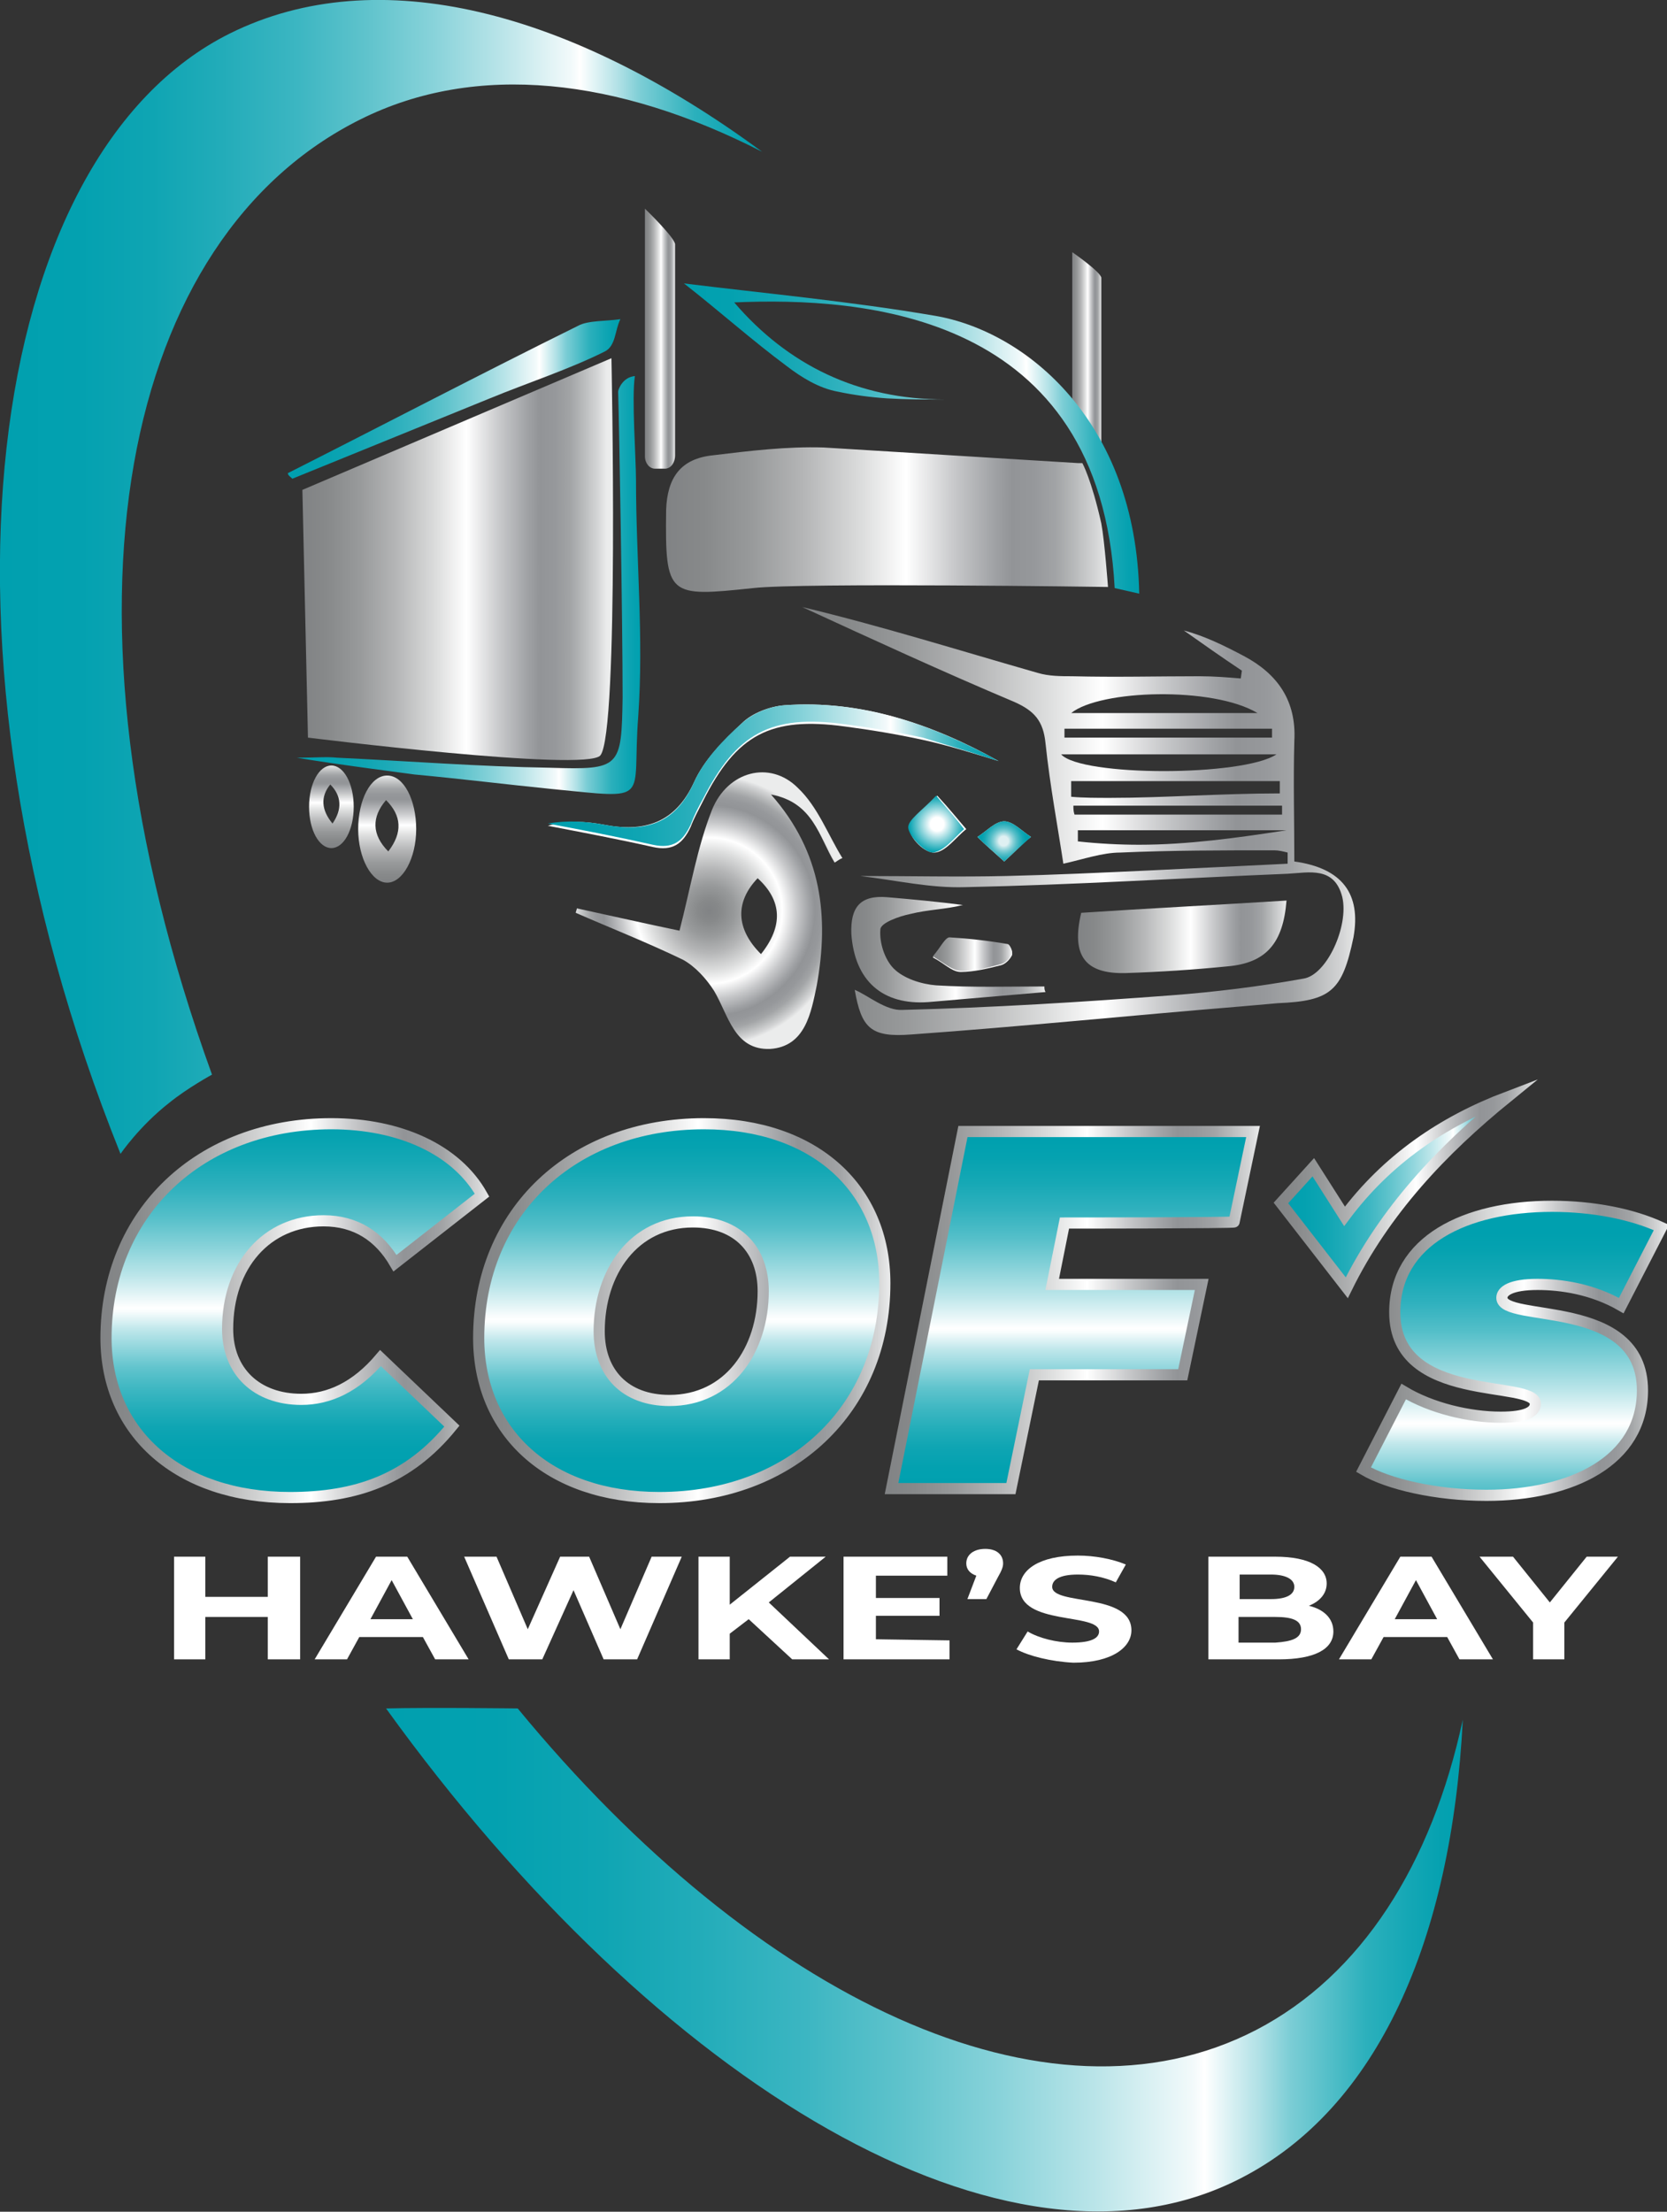
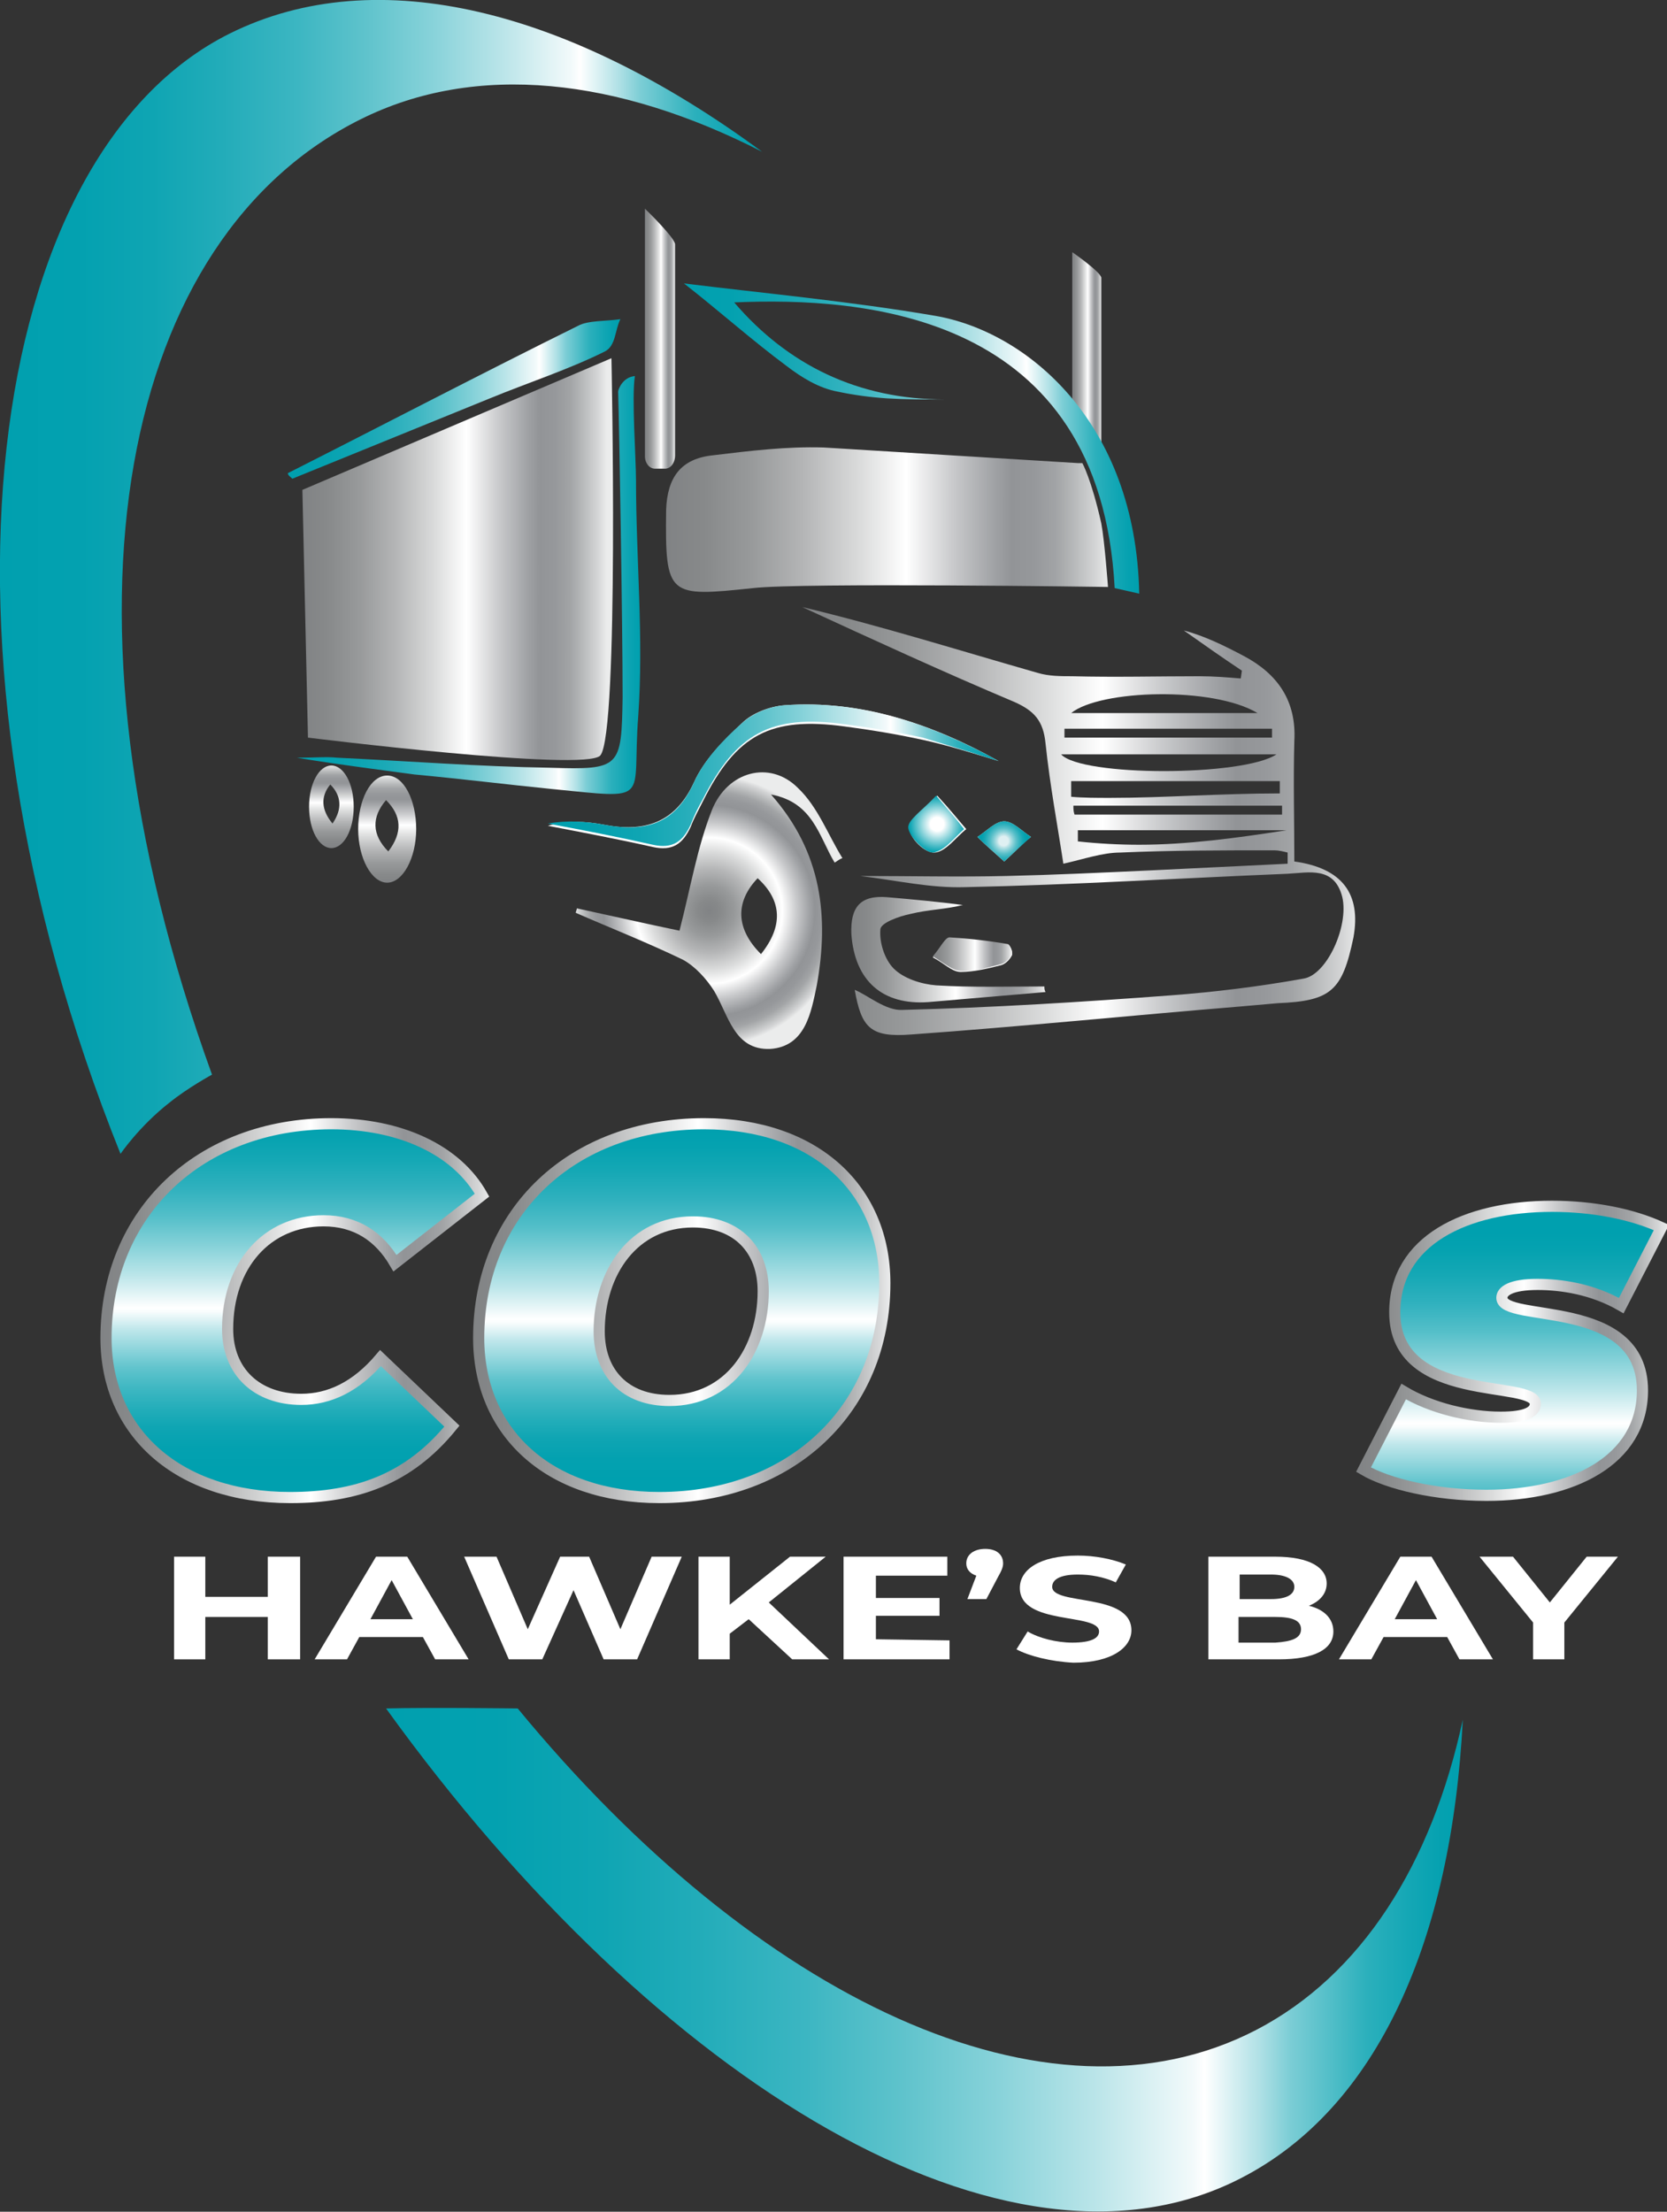
<svg xmlns="http://www.w3.org/2000/svg" id="a" x="0px" y="0px" viewBox="0 0 149.4 198.2" style="enable-background:new 0 0 149.4 198.2;" xml:space="preserve">
  <rect x="0" y="0" width="149.4" height="198.2" fill="#333333" stroke="none" />
  <style type="text/css">	.st0{fill:url(#SVGID_1_);}	.st1{fill:#FFFFFF;}	.st2{fill:url(#SVGID_00000116932037674916084150000013558447815095964082_);}	.st3{fill:url(#SVGID_00000032631437060043900350000016905650716966176931_);}	.st4{fill:url(#SVGID_00000160166673343104062750000015257024372428904383_);}	.st5{fill:url(#SVGID_00000096746017988722813740000006344939981224861839_);}	.st6{fill:url(#SVGID_00000011730368202668085800000007093401836469907098_);}	.st7{fill:url(#SVGID_00000141450551768872935230000010131394583114599556_);}	.st8{fill:url(#SVGID_00000009582593795368571110000005386961610410783378_);}	.st9{fill:none;}	.st10{fill:url(#SVGID_00000096028293744816761270000017007912392372123045_);}	.st11{fill:url(#SVGID_00000072990229821578241300000015526416038085571987_);}	.st12{fill:url(#SVGID_00000134938101323936999290000013900093909166675595_);}	.st13{fill:url(#SVGID_00000015330800922605813630000017558262166197598378_);}	.st14{fill:url(#SVGID_00000137107496349387476540000015444472825623332793_);}	.st15{fill:url(#SVGID_00000059989211977477712640000011384687667510130853_);}	.st16{fill:url(#SVGID_00000052799861459335670760000001685205340667219388_);}	.st17{fill:url(#SVGID_00000049205075557832561830000005857258871988175524_);}	.st18{fill:url(#SVGID_00000113318014665378578040000012038174234139415185_);}			.st19{fill:url(#SVGID_00000054961872191992181700000007510789761316368267_);stroke:url(#SVGID_00000147200454363242582510000008222303021701682878_);stroke-miterlimit:10;}			.st20{fill:url(#SVGID_00000111882716359286614780000000135411680444208308_);stroke:url(#SVGID_00000071560461334754234200000017995097490216915371_);stroke-miterlimit:10;}			.st21{fill:url(#SVGID_00000048488599788776386730000010379765696832780709_);stroke:url(#SVGID_00000114052482613783718740000000212063439851821457_);stroke-miterlimit:10;}			.st22{fill:url(#SVGID_00000101082582575896099740000015335418698360126595_);stroke:url(#SVGID_00000172399545918365649510000003257133136643559832_);stroke-miterlimit:10;}			.st23{fill:url(#SVGID_00000059308788958588676010000000529310401410708641_);stroke:url(#SVGID_00000125594567014174488760000012968518730906856862_);stroke-miterlimit:10;}	.st24{fill:url(#SVGID_00000003067371510598942270000010392018267542618043_);}	.st25{fill:url(#SVGID_00000069366951262017276290000007379388626273994374_);}</style>
  <linearGradient id="SVGID_1_" gradientUnits="userSpaceOnUse" x1="96.06" y1="168.565" x2="98.7" y2="168.565" gradientTransform="matrix(1 0 0 -1 0 200)">
    <stop offset="0" style="stop-color:#818385" />
    <stop offset="8.000000e-02" style="stop-color:#87898A" />
    <stop offset="0.19" style="stop-color:#989A9B" />
    <stop offset="0.31" style="stop-color:#B5B6B7" />
    <stop offset="0.44" style="stop-color:#DCDDDD" />
    <stop offset="0.54" style="stop-color:#FFFFFF" />
    <stop offset="0.65" style="stop-color:#C7C8CA" />
    <stop offset="0.74" style="stop-color:#A0A2A5" />
    <stop offset="0.78" style="stop-color:#929497" />
    <stop offset="0.83" style="stop-color:#96989B" />
    <stop offset="0.88" style="stop-color:#A2A4A6" />
    <stop offset="0.92" style="stop-color:#B7B9BA" />
    <stop offset="0.97" style="stop-color:#D4D5D6" />
    <stop offset="1" style="stop-color:#EBECEC" />
  </linearGradient>
  <path class="st0" d="M96.1,38.6l2.6,1.7c0,0,0-12,0-15.4c0-0.5-2.6-2.3-2.6-2.3L96.1,38.6" />
  <path class="st1" d="M90,77.2c-1-0.9-1.7-1.5-2.4-2.2c0.8-0.5,1.6-1.4,2.4-1.4c0.8,0,1.6,0.9,2.4,1.4C91.6,75.6,91,76.3,90,77.2" />
  <path class="st1" d="M81.5,74.2c-0.1-0.7,1.3-1.6,2.5-2.9c1.2,1.3,1.9,2.2,2.6,3c-0.9,0.7-1.8,2-2.8,2.1 C82.9,76.5,81.5,75.1,81.5,74.2" />
  <path class="st1" d="M54.1,73.9c3.6,0.7,6.4-0.1,8.1-3.8c0.9-2,2.6-3.7,4.3-5.3c0.9-0.9,2.5-1.5,3.8-1.6c6.9-0.5,13.3,1.7,19.2,5 c-2.3-0.7-4.5-1.4-6.8-1.9c-2.3-0.5-4.7-0.9-7-1.2c-6.6-0.9-9.7,0.7-12.7,6.7c-0.4,0.8-0.8,1.5-1.1,2.3c-0.7,1.5-1.6,2.2-3.4,1.8 c-3.1-0.7-6.3-1.3-9.4-1.9C50.8,73.5,52.5,73.6,54.1,73.9" />
  <path class="st1" d="M90.7,85.6c-0.2,0.4-0.6,0.8-1,0.9c-1.2,0.3-2.4,0.6-3.6,0.6c-0.8,0-1.5-0.8-2.5-1.3c0.7-0.8,1.1-1.7,1.5-1.7 c1.8,0.1,3.5,0.3,5.2,0.6C90.5,84.7,90.8,85.3,90.7,85.6" />
  <linearGradient id="SVGID_00000166642559529731554090000015715329457956161171_" gradientUnits="userSpaceOnUse" x1="76.277" y1="114.901" x2="93.64" y2="114.901" gradientTransform="matrix(1 0 0 -1 0 200)">
    <stop offset="0" style="stop-color:#818385" />
    <stop offset="8.000000e-02" style="stop-color:#87898A" />
    <stop offset="0.19" style="stop-color:#989A9B" />
    <stop offset="0.31" style="stop-color:#B5B6B7" />
    <stop offset="0.44" style="stop-color:#DCDDDD" />
    <stop offset="0.54" style="stop-color:#FFFFFF" />
    <stop offset="0.65" style="stop-color:#C7C8CA" />
    <stop offset="0.74" style="stop-color:#A0A2A5" />
    <stop offset="0.78" style="stop-color:#929497" />
    <stop offset="0.83" style="stop-color:#96989B" />
    <stop offset="0.88" style="stop-color:#A2A4A6" />
    <stop offset="0.92" style="stop-color:#B7B9BA" />
    <stop offset="0.97" style="stop-color:#D4D5D6" />
    <stop offset="1" style="stop-color:#EBECEC" />
  </linearGradient>
  <path style="fill:url(#SVGID_00000166642559529731554090000015715329457956161171_);" d="M79.5,80.4c2.3,0.2,4.5,0.4,6.8,0.7 c-1.6,0.4-3.1,0.4-4.7,0.8c-1,0.2-2.7,0.8-2.7,1.4c-0.1,1.2,0.4,2.7,1.2,3.5c0.9,0.9,2.5,1.4,3.8,1.5c3.2,0.2,6.5,0.1,9.7,0.1 c0,0.2,0,0.3,0.1,0.5c-3.5,0.3-7,0.6-10.5,0.9c-4.1,0.3-6.6-1.9-6.9-6.1C76.2,81.3,77.1,80.2,79.5,80.4" />
  <linearGradient id="SVGID_00000102532695598047367000000001681325694608562341_" gradientUnits="userSpaceOnUse" x1="96.635" y1="116.123" x2="115.32" y2="116.123" gradientTransform="matrix(1 0 0 -1 0 200)">
    <stop offset="0" style="stop-color:#818385" />
    <stop offset="8.000000e-02" style="stop-color:#87898A" />
    <stop offset="0.19" style="stop-color:#989A9B" />
    <stop offset="0.31" style="stop-color:#B5B6B7" />
    <stop offset="0.44" style="stop-color:#DCDDDD" />
    <stop offset="0.54" style="stop-color:#FFFFFF" />
    <stop offset="0.65" style="stop-color:#C7C8CA" />
    <stop offset="0.74" style="stop-color:#A0A2A5" />
    <stop offset="0.78" style="stop-color:#929497" />
    <stop offset="0.83" style="stop-color:#96989B" />
    <stop offset="0.88" style="stop-color:#A2A4A6" />
    <stop offset="0.92" style="stop-color:#B7B9BA" />
    <stop offset="0.97" style="stop-color:#D4D5D6" />
    <stop offset="1" style="stop-color:#EBECEC" />
  </linearGradient>
-   <path style="fill:url(#SVGID_00000102532695598047367000000001681325694608562341_);" d="M110,86.6c-3,0.3-6.1,0.5-9.1,0.6 c-3.7,0.1-4.9-1.6-4-5.4c6-0.4,12.1-0.7,18.4-1.1C115,84.5,113.5,86.3,110,86.6" />
  <linearGradient id="SVGID_00000024723432255843415400000007723658376473080963_" gradientUnits="userSpaceOnUse" x1="49.11" y1="130.496" x2="89.52" y2="130.496" gradientTransform="matrix(1 0 0 -1 0 200)">
    <stop offset="0" style="stop-color:#00A0AF" />
    <stop offset="0.1" style="stop-color:#03A1B0" />
    <stop offset="0.2" style="stop-color:#0FA5B3" />
    <stop offset="0.29" style="stop-color:#22ACB9" />
    <stop offset="0.39" style="stop-color:#3CB6C2" />
    <stop offset="0.48" style="stop-color:#5FC3CC" />
    <stop offset="0.57" style="stop-color:#89D3DA" />
    <stop offset="0.66" style="stop-color:#BBE5E9" />
    <stop offset="0.75" style="stop-color:#F3FAFB" />
    <stop offset="0.76" style="stop-color:#FFFFFF" />
    <stop offset="0.77" style="stop-color:#EFF9FA" />
    <stop offset="0.81" style="stop-color:#B1E1E6" />
    <stop offset="0.84" style="stop-color:#7BCDD5" />
    <stop offset="0.88" style="stop-color:#4EBDC7" />
    <stop offset="0.91" style="stop-color:#2CB0BC" />
    <stop offset="0.95" style="stop-color:#14A7B5" />
    <stop offset="0.98" style="stop-color:#05A1B0" />
    <stop offset="1" style="stop-color:#00A0AF" />
  </linearGradient>
  <path style="fill:url(#SVGID_00000024723432255843415400000007723658376473080963_);" d="M89.5,68.2c-6-3.3-12.3-5.5-19.2-5 c-1.3,0.1-2.8,0.7-3.8,1.6c-1.7,1.5-3.4,3.3-4.3,5.3c-1.7,3.8-4.4,4.5-8.1,3.8c-1.6-0.3-3.3-0.4-5-0.1c3.2,0.6,6.3,1.2,9.4,1.9 c1.8,0.4,2.7-0.3,3.4-1.8c0.3-0.8,0.7-1.6,1.1-2.3c3-5.9,6.1-7.6,12.7-6.7c2.3,0.3,4.7,0.7,7,1.2C85,66.8,87.3,67.5,89.5,68.2" />
  <linearGradient id="SVGID_00000005969602501757370950000001488603614129600159_" gradientUnits="userSpaceOnUse" x1="25.66" y1="164.245" x2="55.5" y2="164.245" gradientTransform="matrix(1 0 0 -1 0 200)">
    <stop offset="0" style="stop-color:#00A0AF" />
    <stop offset="0.1" style="stop-color:#03A1B0" />
    <stop offset="0.2" style="stop-color:#0FA5B3" />
    <stop offset="0.29" style="stop-color:#22ACB9" />
    <stop offset="0.39" style="stop-color:#3CB6C2" />
    <stop offset="0.48" style="stop-color:#5FC3CC" />
    <stop offset="0.57" style="stop-color:#89D3DA" />
    <stop offset="0.66" style="stop-color:#BBE5E9" />
    <stop offset="0.75" style="stop-color:#F3FAFB" />
    <stop offset="0.76" style="stop-color:#FFFFFF" />
    <stop offset="0.77" style="stop-color:#EFF9FA" />
    <stop offset="0.81" style="stop-color:#B1E1E6" />
    <stop offset="0.84" style="stop-color:#7BCDD5" />
    <stop offset="0.88" style="stop-color:#4EBDC7" />
    <stop offset="0.91" style="stop-color:#2CB0BC" />
    <stop offset="0.95" style="stop-color:#14A7B5" />
    <stop offset="0.98" style="stop-color:#05A1B0" />
    <stop offset="1" style="stop-color:#00A0AF" />
  </linearGradient>
  <path style="fill:url(#SVGID_00000005969602501757370950000001488603614129600159_);" d="M26.2,42.9c5.9-2.4,11.8-4.8,17.7-7.2 c3.4-1.4,7.1-2.6,10.3-4.2c1-0.5,0.9-1.9,1.4-2.9c-1.3,0.2-2.9,0.1-3.8,0.6c-8.7,4.3-17.3,8.8-26,13.2C25.8,42.6,26,42.7,26.2,42.9" />
  <radialGradient id="SVGID_00000012451397898859069410000015605431124965940614_" cx="83.988" cy="126.139" r="2.541" gradientTransform="matrix(1 0 0 -1 0 200)" gradientUnits="userSpaceOnUse">
    <stop offset="0.24" style="stop-color:#FFFFFF" />
    <stop offset="0.32" style="stop-color:#E3F4F6" />
    <stop offset="1" style="stop-color:#00A0AF" />
  </radialGradient>
  <path style="fill:url(#SVGID_00000012451397898859069410000015605431124965940614_);" d="M83.9,71.3c-1.2,1.3-2.6,2.2-2.5,2.9 c0.1,0.8,1.5,2.2,2.2,2.2c1-0.1,1.9-1.3,2.8-2.1C85.8,73.5,85.1,72.7,83.9,71.3" />
  <linearGradient id="SVGID_00000142865003748412156040000002624066377859651215_" gradientUnits="userSpaceOnUse" x1="83.59" y1="114.481" x2="90.59" y2="114.481" gradientTransform="matrix(1 0 0 -1 0 200)">
    <stop offset="0" style="stop-color:#818385" />
    <stop offset="8.000000e-02" style="stop-color:#87898A" />
    <stop offset="0.19" style="stop-color:#989A9B" />
    <stop offset="0.31" style="stop-color:#B5B6B7" />
    <stop offset="0.44" style="stop-color:#DCDDDD" />
    <stop offset="0.54" style="stop-color:#FFFFFF" />
    <stop offset="0.65" style="stop-color:#C7C8CA" />
    <stop offset="0.74" style="stop-color:#A0A2A5" />
    <stop offset="0.78" style="stop-color:#929497" />
    <stop offset="0.83" style="stop-color:#96989B" />
    <stop offset="0.88" style="stop-color:#A2A4A6" />
    <stop offset="0.92" style="stop-color:#B7B9BA" />
    <stop offset="0.97" style="stop-color:#D4D5D6" />
    <stop offset="1" style="stop-color:#EBECEC" />
  </linearGradient>
  <path style="fill:url(#SVGID_00000142865003748412156040000002624066377859651215_);" d="M85.1,84c-0.4,0-0.8,0.9-1.5,1.7 c1,0.6,1.8,1.3,2.5,1.3c1.2,0.1,2.4-0.3,3.6-0.6c0.4-0.1,0.8-0.5,1-0.9c0.1-0.2-0.2-0.9-0.4-0.9C88.6,84.3,86.8,84.1,85.1,84 L85.1,84" />
  <radialGradient id="SVGID_00000008144199017049662410000014928102354654904725_" cx="89.95" cy="124.63" r="2.13" gradientTransform="matrix(1 0 0 -1 0 200)" gradientUnits="userSpaceOnUse">
    <stop offset="0.2" style="stop-color:#DFF0F2" />
    <stop offset="0.27" style="stop-color:#BFE4E8" />
    <stop offset="0.41" style="stop-color:#86D0D7" />
    <stop offset="0.55" style="stop-color:#56BEC8" />
    <stop offset="0.69" style="stop-color:#30B1BD" />
    <stop offset="0.81" style="stop-color:#15A7B5" />
    <stop offset="0.92" style="stop-color:#05A2B0" />
    <stop offset="1" style="stop-color:#00A0AF" />
  </radialGradient>
  <path style="fill:url(#SVGID_00000008144199017049662410000014928102354654904725_);" d="M90,77.2c1-0.9,1.7-1.6,2.4-2.2 c-0.8-0.5-1.6-1.4-2.4-1.4c-0.8,0-1.6,0.9-2.4,1.4C88.3,75.7,89,76.3,90,77.2" />
  <g>
-     <path class="st9" d="M96,63.9c5.6,0,11.1,0,16.7,0C108.7,61.5,98.6,61.8,96,63.9z" />
    <linearGradient id="SVGID_00000105397154888528426980000007316816227501330052_" gradientUnits="userSpaceOnUse" x1="71.85" y1="126.335" x2="121.81" y2="126.335" gradientTransform="matrix(1 0 0 -1 0 200)">
      <stop offset="0" style="stop-color:#818385" />
      <stop offset="8.000000e-02" style="stop-color:#87898A" />
      <stop offset="0.19" style="stop-color:#989A9B" />
      <stop offset="0.31" style="stop-color:#B5B6B7" />
      <stop offset="0.44" style="stop-color:#DCDDDD" />
      <stop offset="0.54" style="stop-color:#FFFFFF" />
      <stop offset="0.65" style="stop-color:#C7C8CA" />
      <stop offset="0.74" style="stop-color:#A0A2A5" />
      <stop offset="0.78" style="stop-color:#929497" />
      <stop offset="0.83" style="stop-color:#96989B" />
      <stop offset="0.88" style="stop-color:#A2A4A6" />
      <stop offset="0.92" style="stop-color:#B7B9BA" />
      <stop offset="0.97" style="stop-color:#D4D5D6" />
      <stop offset="1" style="stop-color:#EBECEC" />
    </linearGradient>
    <path style="fill:url(#SVGID_00000105397154888528426980000007316816227501330052_);" d="M116,77.2c0-3.6-0.1-7.2,0-10.8  c0.2-3.6-1.5-6-4.5-7.6c-1.7-0.9-3.5-1.8-5.4-2.3c1.7,1.2,3.4,2.4,5.2,3.6l-0.1,0.7c-1.2-0.1-2.4-0.2-3.7-0.2  c-3.8,0-7.6,0.1-11.4,0c-1,0-2.1,0-3.1-0.3c-7-2-14-4.2-21.1-5.9c6.3,2.9,12.6,5.8,19,8.5c1.8,0.8,2.6,1.7,2.8,3.7  c0.4,3.8,1.1,7.5,1.6,10.8c1.8-0.4,3.5-1,5.1-1c4.6-0.2,9.2-0.2,13.8-0.2c0.4,0,0.8,0.1,1.2,0.2c0,0.3,0,0.7,0,1  c-4.1,0.2-8.2,0.4-12.3,0.6c-4.3,0.2-8.6,0.4-12.9,0.5c-4.3,0.1-8.6,0-13.1,0c3.3,0.4,6.3,1.1,9.4,1c9.6-0.2,19.2-0.8,28.9-1.2  c1.9-0.1,4.2-0.7,4.9,2.1c0.6,2.6-1.4,7-3.5,7.3c-3.9,0.7-7.9,1.2-11.9,1.5c-8,0.6-16,1.1-24,1.3c-1.5,0.1-3.1-1.3-4.3-1.8  c0.6,3.4,1.4,4.3,5.1,4c9.8-0.7,19.6-1.7,29.4-2.5c1.1-0.1,2.3-0.2,3.4-0.3c4.8-0.2,5.8-1.1,6.8-5.9C122,80.1,120.3,77.8,116,77.2  L116,77.2z M112.7,63.9c-5.5,0-11.1,0-16.7,0C98.6,61.8,108.7,61.5,112.7,63.9z M114,65.3c0,0.3,0,0.5,0,0.8c-6.2,0-12.4,0-18.6,0  c0-0.3,0-0.5,0-0.8C101.6,65.3,107.8,65.3,114,65.3z M95.1,67.6c6.7,0,13,0,19.3,0c-1.5,1-5.9,1.5-10.1,1.5S96,68.6,95.1,67.6z   M96,70c6.2,0,12.5,0,18.7,0c0,0.3,0,0.7,0,1.1c-2.6,0-5.2,0.1-7.8,0.2c-2.5,0.1-4.9,0.2-7.4,0.2c-1.2,0-2.4,0-3.5-0.1  C96,70.9,96,70.4,96,70z M96.2,72.2c6.2,0,12.4,0,18.7,0c0,0.2,0,0.5,0,0.8h-7.2c-3.8,0-7.6,0-11.4,0  C96.2,72.7,96.2,72.5,96.2,72.2z M102.1,75.7c-1.8,0-3.7-0.1-5.5-0.3c0-0.3,0-0.6,0-1h18.7C110.8,75.1,106.4,75.7,102.1,75.7z" />
  </g>
  <radialGradient id="SVGID_00000147209656964623771110000016139735170869694117_" cx="63.56" cy="118.389" r="12.134" gradientTransform="matrix(1 0 0 -1 0 200)" gradientUnits="userSpaceOnUse">
    <stop offset="0" style="stop-color:#818385" />
    <stop offset="8.000000e-02" style="stop-color:#87898A" />
    <stop offset="0.19" style="stop-color:#989A9B" />
    <stop offset="0.31" style="stop-color:#B5B6B7" />
    <stop offset="0.44" style="stop-color:#DCDDDD" />
    <stop offset="0.54" style="stop-color:#FFFFFF" />
    <stop offset="0.65" style="stop-color:#C7C8CA" />
    <stop offset="0.74" style="stop-color:#A0A2A5" />
    <stop offset="0.78" style="stop-color:#929497" />
    <stop offset="0.83" style="stop-color:#96989B" />
    <stop offset="0.88" style="stop-color:#A2A4A6" />
    <stop offset="0.92" style="stop-color:#B7B9BA" />
    <stop offset="0.97" style="stop-color:#D4D5D6" />
    <stop offset="1" style="stop-color:#EBECEC" />
  </radialGradient>
  <path style="fill:url(#SVGID_00000147209656964623771110000016139735170869694117_);" d="M74.8,77.3c0.2-0.1,0.4-0.3,0.7-0.4 c-1.3-2.1-2.2-4.6-4-6.3c-2.5-2.5-6.3-1.5-7.7,2c-1.3,3.3-1.9,6.9-2.9,10.8c-2.9-0.6-6-1.3-9.2-2c0,0.1-0.1,0.3-0.1,0.4 c3.2,1.4,6.5,2.7,9.6,4.2c1.1,0.6,2.1,1.7,2.8,2.8c1.3,2.2,1.8,5.3,5,5.2c3.2-0.2,3.7-3.3,4.2-5.7c1.1-6.1,0.5-11.9-4.1-17.1 C72.9,71.9,73.4,75,74.8,77.3L74.8,77.3z M68.2,85.5c-2.3-2.3-2.3-4.7-0.3-6.8C70.1,80.7,70.2,83,68.2,85.5z" />
  <linearGradient id="SVGID_00000035497699510717175050000007981294015492392066_" gradientUnits="userSpaceOnUse" x1="25.725" y1="146.524" x2="56.697" y2="146.524" gradientTransform="matrix(1 -5.061433e-03 -5.061433e-03 -1 1.489 199.295)">
    <stop offset="0" style="stop-color:#00A0AF" />
    <stop offset="0.1" style="stop-color:#03A1B0" />
    <stop offset="0.2" style="stop-color:#0FA5B3" />
    <stop offset="0.29" style="stop-color:#22ACB9" />
    <stop offset="0.39" style="stop-color:#3CB6C2" />
    <stop offset="0.48" style="stop-color:#5FC3CC" />
    <stop offset="0.57" style="stop-color:#89D3DA" />
    <stop offset="0.66" style="stop-color:#BBE5E9" />
    <stop offset="0.75" style="stop-color:#F3FAFB" />
    <stop offset="0.76" style="stop-color:#FFFFFF" />
    <stop offset="0.77" style="stop-color:#EFF9FA" />
    <stop offset="0.81" style="stop-color:#B1E1E6" />
    <stop offset="0.84" style="stop-color:#7BCDD5" />
    <stop offset="0.88" style="stop-color:#4EBDC7" />
    <stop offset="0.91" style="stop-color:#2CB0BC" />
    <stop offset="0.95" style="stop-color:#14A7B5" />
    <stop offset="0.98" style="stop-color:#05A1B0" />
    <stop offset="1" style="stop-color:#00A0AF" />
  </linearGradient>
  <path style="fill:url(#SVGID_00000035497699510717175050000007981294015492392066_);" d="M26.6,67.9c1.7,0,2.7-0.1,3.6,0 c6.4,0.3,12.8,0.8,19.1,0.9c6.3,0.2,6.4,0,6.5-6.3c0-6.6-0.3-24.3-0.4-27.4c0-0.2,0.4-1.3,1.5-1.4c-0.3,1.9,0.1,7.4,0.1,9.3 c0,7.1,0.7,14.1,0.2,21.2c-0.6,7.7,1.4,7.4-7.8,6.5c-4-0.4-8-0.9-12.3-1.3C37.2,69.4,30.1,68.5,26.6,67.9" />
  <linearGradient id="SVGID_00000119118274072925868580000002806310655679009438_" gradientUnits="userSpaceOnUse" x1="59.86" y1="153.433" x2="99.4" y2="153.433" gradientTransform="matrix(1 0 0 -1 0 200)">
    <stop offset="0" style="stop-color:#818385" />
    <stop offset="8.000000e-02" style="stop-color:#87898A" />
    <stop offset="0.19" style="stop-color:#989A9B" />
    <stop offset="0.31" style="stop-color:#B5B6B7" />
    <stop offset="0.44" style="stop-color:#DCDDDD" />
    <stop offset="0.54" style="stop-color:#FFFFFF" />
    <stop offset="0.65" style="stop-color:#C7C8CA" />
    <stop offset="0.74" style="stop-color:#A0A2A5" />
    <stop offset="0.78" style="stop-color:#929497" />
    <stop offset="0.83" style="stop-color:#96989B" />
    <stop offset="0.88" style="stop-color:#A2A4A6" />
    <stop offset="0.92" style="stop-color:#B7B9BA" />
    <stop offset="0.97" style="stop-color:#D4D5D6" />
    <stop offset="1" style="stop-color:#EBECEC" />
  </linearGradient>
  <path style="fill:url(#SVGID_00000119118274072925868580000002806310655679009438_);" d="M73.8,40.1c-3.3-0.1-6.6,0.3-9.9,0.7 c-2.9,0.3-4.1,2-4.2,4.9c-0.1,7.8,0.2,7.8,7.8,7c4.4-0.5,31.8-0.1,31.8-0.1s-0.3-4.1-0.6-5.7c-0.9-4-1.7-5.4-1.7-5.4l-0.4,0" />
  <g>
    <linearGradient id="SVGID_00000123404768188780896680000013537993479538156472_" gradientUnits="userSpaceOnUse" x1="34.71" y1="120.85" x2="34.71" y2="130.49" gradientTransform="matrix(1 0 0 -1 0 200)">
      <stop offset="0" style="stop-color:#818385" />
      <stop offset="8.000000e-02" style="stop-color:#87898A" />
      <stop offset="0.19" style="stop-color:#989A9B" />
      <stop offset="0.31" style="stop-color:#B5B6B7" />
      <stop offset="0.44" style="stop-color:#DCDDDD" />
      <stop offset="0.54" style="stop-color:#FFFFFF" />
      <stop offset="0.65" style="stop-color:#C7C8CA" />
      <stop offset="0.74" style="stop-color:#A0A2A5" />
      <stop offset="0.78" style="stop-color:#929497" />
      <stop offset="0.83" style="stop-color:#96989B" />
      <stop offset="0.88" style="stop-color:#A2A4A6" />
      <stop offset="0.92" style="stop-color:#B7B9BA" />
      <stop offset="0.97" style="stop-color:#D4D5D6" />
      <stop offset="1" style="stop-color:#EBECEC" />
    </linearGradient>
    <path style="fill:url(#SVGID_00000123404768188780896680000013537993479538156472_);" d="M34.7,69.5c-1.5,0-2.6,2.2-2.6,4.8  s1.2,4.8,2.6,4.8s2.6-2.2,2.6-4.8S36.2,69.5,34.7,69.5z M34.8,76.3c-1.5-1.5-1.5-3.1-0.2-4.6C36,73.1,36.1,74.6,34.8,76.3z" />
    <linearGradient id="SVGID_00000146495616324507539780000012158673933182448298_" gradientUnits="userSpaceOnUse" x1="29.73" y1="124.13" x2="29.73" y2="131.43" gradientTransform="matrix(1 0 0 -1 0 200)">
      <stop offset="0" style="stop-color:#818385" />
      <stop offset="8.000000e-02" style="stop-color:#87898A" />
      <stop offset="0.19" style="stop-color:#989A9B" />
      <stop offset="0.31" style="stop-color:#B5B6B7" />
      <stop offset="0.44" style="stop-color:#DCDDDD" />
      <stop offset="0.54" style="stop-color:#FFFFFF" />
      <stop offset="0.65" style="stop-color:#C7C8CA" />
      <stop offset="0.74" style="stop-color:#A0A2A5" />
      <stop offset="0.78" style="stop-color:#929497" />
      <stop offset="0.83" style="stop-color:#96989B" />
      <stop offset="0.88" style="stop-color:#A2A4A6" />
      <stop offset="0.92" style="stop-color:#B7B9BA" />
      <stop offset="0.97" style="stop-color:#D4D5D6" />
      <stop offset="1" style="stop-color:#EBECEC" />
    </linearGradient>
    <path style="fill:url(#SVGID_00000146495616324507539780000012158673933182448298_);" d="M29.7,68.6c-1.1,0-2,1.6-2,3.7  s0.9,3.7,2,3.7s2-1.6,2-3.7S30.8,68.6,29.7,68.6z M29.8,73.8c-1-1.2-1.1-2.4-0.2-3.5C30.6,71.3,30.7,72.5,29.8,73.8z" />
  </g>
  <linearGradient id="SVGID_00000020395620167011901790000013481831149311410620_" gradientUnits="userSpaceOnUse" x1="27.07" y1="149.934" x2="54.38" y2="149.934" gradientTransform="matrix(1 0 0 -1 0 200)">
    <stop offset="0" style="stop-color:#818385" />
    <stop offset="8.000000e-02" style="stop-color:#87898A" />
    <stop offset="0.19" style="stop-color:#989A9B" />
    <stop offset="0.31" style="stop-color:#B5B6B7" />
    <stop offset="0.44" style="stop-color:#DCDDDD" />
    <stop offset="0.54" style="stop-color:#FFFFFF" />
    <stop offset="0.65" style="stop-color:#C7C8CA" />
    <stop offset="0.74" style="stop-color:#A0A2A5" />
    <stop offset="0.78" style="stop-color:#929497" />
    <stop offset="0.83" style="stop-color:#96989B" />
    <stop offset="0.88" style="stop-color:#A2A4A6" />
    <stop offset="0.92" style="stop-color:#B7B9BA" />
    <stop offset="0.97" style="stop-color:#D4D5D6" />
    <stop offset="1" style="stop-color:#EBECEC" />
  </linearGradient>
  <path style="fill:url(#SVGID_00000020395620167011901790000013481831149311410620_);" d="M27.1,43.9l0.5,22.2c0,0,24.9,3.1,26.2,1.6 c1.7-2,1-35.6,1-35.6L27.1,43.9z" />
  <linearGradient id="SVGID_00000037673278138699444980000014535864139370193573_" gradientUnits="userSpaceOnUse" x1="58.219" y1="152.475" x2="98.397" y2="152.475" gradientTransform="matrix(1 -2.233835e-02 -2.166821e-02 -0.97 6.66 188.868)">
    <stop offset="0" style="stop-color:#00A0AF" />
    <stop offset="0.1" style="stop-color:#03A1B0" />
    <stop offset="0.2" style="stop-color:#0FA5B3" />
    <stop offset="0.29" style="stop-color:#22ACB9" />
    <stop offset="0.39" style="stop-color:#3CB6C2" />
    <stop offset="0.48" style="stop-color:#5FC3CC" />
    <stop offset="0.57" style="stop-color:#89D3DA" />
    <stop offset="0.66" style="stop-color:#BBE5E9" />
    <stop offset="0.75" style="stop-color:#F3FAFB" />
    <stop offset="0.76" style="stop-color:#FFFFFF" />
    <stop offset="0.77" style="stop-color:#EFF9FA" />
    <stop offset="0.81" style="stop-color:#B1E1E6" />
    <stop offset="0.84" style="stop-color:#7BCDD5" />
    <stop offset="0.88" style="stop-color:#4EBDC7" />
    <stop offset="0.91" style="stop-color:#2CB0BC" />
    <stop offset="0.95" style="stop-color:#14A7B5" />
    <stop offset="0.98" style="stop-color:#05A1B0" />
    <stop offset="1" style="stop-color:#00A0AF" />
  </linearGradient>
  <path style="fill:url(#SVGID_00000037673278138699444980000014535864139370193573_);" d="M99.9,52.7l2.2,0.5 c-0.3-15.4-10.1-23.5-18.3-24.9c-7.6-1.3-15.2-2-22.5-2.9c3.2,2.5,6.1,5.1,9.2,7.4c1.3,1,2.9,2,4.6,2.3c1.4,0.3,2.9,0.5,4.4,0.6 c1.7,0.1,3.4,0.1,5.2,0.1c-7.8,0-14.1-3.1-18.9-8.7C77.4,26.6,98.6,28,99.9,52.7" />
  <linearGradient id="SVGID_00000031203005272537160140000017396827759039553958_" gradientUnits="userSpaceOnUse" x1="57.81" y1="169.655" x2="60.47" y2="169.655" gradientTransform="matrix(1 0 0 -1 0 200)">
    <stop offset="0" style="stop-color:#818385" />
    <stop offset="8.000000e-02" style="stop-color:#87898A" />
    <stop offset="0.19" style="stop-color:#989A9B" />
    <stop offset="0.31" style="stop-color:#B5B6B7" />
    <stop offset="0.44" style="stop-color:#DCDDDD" />
    <stop offset="0.54" style="stop-color:#FFFFFF" />
    <stop offset="0.65" style="stop-color:#C7C8CA" />
    <stop offset="0.74" style="stop-color:#A0A2A5" />
    <stop offset="0.78" style="stop-color:#929497" />
    <stop offset="0.83" style="stop-color:#96989B" />
    <stop offset="0.88" style="stop-color:#A2A4A6" />
    <stop offset="0.92" style="stop-color:#B7B9BA" />
    <stop offset="0.97" style="stop-color:#D4D5D6" />
    <stop offset="1" style="stop-color:#EBECEC" />
  </linearGradient>
  <path style="fill:url(#SVGID_00000031203005272537160140000017396827759039553958_);" d="M59.6,42h-0.9c-0.5,0-0.9-0.5-0.9-1.1V18.7 c0,0,2.7,2.6,2.7,3.2c0,4.7,0,18.9,0,18.9C60.5,41.5,60.1,42,59.6,42" />
  <g>
    <linearGradient id="SVGID_00000169550107741193058750000011634287859071318427_" gradientUnits="userSpaceOnUse" x1="26.375" y1="68.33" x2="26.375" y2="99.78" gradientTransform="matrix(1 0 0 -1 0 200)">
      <stop offset="0" style="stop-color:#00A0AF" />
      <stop offset="6.000000e-02" style="stop-color:#03A1B0" />
      <stop offset="0.12" style="stop-color:#0FA5B3" />
      <stop offset="0.17" style="stop-color:#22ADB9" />
      <stop offset="0.23" style="stop-color:#3EB7C2" />
      <stop offset="0.29" style="stop-color:#61C4CD" />
      <stop offset="0.34" style="stop-color:#8CD4DB" />
      <stop offset="0.4" style="stop-color:#C0E7EB" />
      <stop offset="0.45" style="stop-color:#F9FDFD" />
      <stop offset="0.46" style="stop-color:#FFFFFF" />
      <stop offset="0.55" style="stop-color:#BDE6EA" />
      <stop offset="0.64" style="stop-color:#84D1D8" />
      <stop offset="0.72" style="stop-color:#54BFC9" />
      <stop offset="0.8" style="stop-color:#30B1BE" />
      <stop offset="0.88" style="stop-color:#15A8B5" />
      <stop offset="0.95" style="stop-color:#05A2B0" />
      <stop offset="1" style="stop-color:#00A0AF" />
    </linearGradient>
    <linearGradient id="SVGID_00000037686389108847356350000003394154237851526542_" gradientUnits="userSpaceOnUse" x1="9.02" y1="82.525" x2="43.878" y2="82.525" gradientTransform="matrix(1 0 0 -1 0 200)">
      <stop offset="0" style="stop-color:#818385" />
      <stop offset="8.000000e-02" style="stop-color:#87898A" />
      <stop offset="0.19" style="stop-color:#989A9B" />
      <stop offset="0.31" style="stop-color:#B5B6B7" />
      <stop offset="0.44" style="stop-color:#DCDDDD" />
      <stop offset="0.54" style="stop-color:#FFFFFF" />
      <stop offset="0.65" style="stop-color:#C7C8CA" />
      <stop offset="0.74" style="stop-color:#A0A2A5" />
      <stop offset="0.78" style="stop-color:#929497" />
      <stop offset="0.83" style="stop-color:#96989B" />
      <stop offset="0.88" style="stop-color:#A2A4A6" />
      <stop offset="0.92" style="stop-color:#B7B9BA" />
      <stop offset="0.97" style="stop-color:#D4D5D6" />
      <stop offset="1" style="stop-color:#EBECEC" />
    </linearGradient>
    <path style="fill:url(#SVGID_00000169550107741193058750000011634287859071318427_);stroke:url(#SVGID_00000037686389108847356350000003394154237851526542_);stroke-miterlimit:10;" d="  M9.5,119.9c0-11.2,8.4-19.2,20.2-19.2c6.1,0,11.2,2.3,13.5,6.4l-7.8,6.1c-1.4-2.4-3.5-3.8-6.4-3.8c-5.1,0-8.6,4-8.6,9.7  c0,3.8,2.6,6.3,6.6,6.3c2.5,0,4.9-1.1,7.1-3.7l6.4,6.1c-3.9,4.8-8.6,6.4-14.5,6.4C16,134.2,9.5,128.4,9.5,119.9L9.5,119.9z" />
    <linearGradient id="SVGID_00000081626397957034847630000009366886435289050047_" gradientUnits="userSpaceOnUse" x1="61.065" y1="67.32" x2="61.065" y2="98.78" gradientTransform="matrix(1 0 0 -1 0 200)">
      <stop offset="0" style="stop-color:#00A0AF" />
      <stop offset="6.000000e-02" style="stop-color:#03A1B0" />
      <stop offset="0.12" style="stop-color:#0FA5B3" />
      <stop offset="0.17" style="stop-color:#22ADB9" />
      <stop offset="0.23" style="stop-color:#3EB7C2" />
      <stop offset="0.29" style="stop-color:#61C4CD" />
      <stop offset="0.34" style="stop-color:#8CD4DB" />
      <stop offset="0.4" style="stop-color:#C0E7EB" />
      <stop offset="0.45" style="stop-color:#F9FDFD" />
      <stop offset="0.46" style="stop-color:#FFFFFF" />
      <stop offset="0.55" style="stop-color:#BDE6EA" />
      <stop offset="0.64" style="stop-color:#84D1D8" />
      <stop offset="0.72" style="stop-color:#54BFC9" />
      <stop offset="0.8" style="stop-color:#30B1BE" />
      <stop offset="0.88" style="stop-color:#15A8B5" />
      <stop offset="0.95" style="stop-color:#05A2B0" />
      <stop offset="1" style="stop-color:#00A0AF" />
    </linearGradient>
    <linearGradient id="SVGID_00000124142861592093472050000000479275232423018378_" gradientUnits="userSpaceOnUse" x1="42.36" y1="82.515" x2="79.77" y2="82.515" gradientTransform="matrix(1 0 0 -1 0 200)">
      <stop offset="0" style="stop-color:#818385" />
      <stop offset="8.000000e-02" style="stop-color:#87898A" />
      <stop offset="0.19" style="stop-color:#989A9B" />
      <stop offset="0.31" style="stop-color:#B5B6B7" />
      <stop offset="0.44" style="stop-color:#DCDDDD" />
      <stop offset="0.54" style="stop-color:#FFFFFF" />
      <stop offset="0.65" style="stop-color:#C7C8CA" />
      <stop offset="0.74" style="stop-color:#A0A2A5" />
      <stop offset="0.78" style="stop-color:#929497" />
      <stop offset="0.83" style="stop-color:#96989B" />
      <stop offset="0.88" style="stop-color:#A2A4A6" />
      <stop offset="0.92" style="stop-color:#B7B9BA" />
      <stop offset="0.97" style="stop-color:#D4D5D6" />
      <stop offset="1" style="stop-color:#EBECEC" />
    </linearGradient>
    <path style="fill:url(#SVGID_00000081626397957034847630000009366886435289050047_);stroke:url(#SVGID_00000124142861592093472050000000479275232423018378_);stroke-miterlimit:10;" d="  M42.9,119.9c0-11.3,8.4-19.2,20.2-19.2c10,0,16.2,5.9,16.2,14.3c0,11.3-8.4,19.2-20.2,19.2C49.1,134.2,42.9,128.3,42.9,119.9z   M68.4,115.7c0-3.7-2.3-6.2-6.3-6.2c-5.3,0-8.4,4.5-8.4,9.8c0,3.7,2.3,6.2,6.3,6.2C65.3,125.5,68.4,121,68.4,115.7z" />
    <linearGradient id="SVGID_00000163782842504026082390000015676786184748092093_" gradientUnits="userSpaceOnUse" x1="96.085" y1="66.6" x2="96.085" y2="97.84" gradientTransform="matrix(1 0 0 -1 0 200)">
      <stop offset="0" style="stop-color:#00A0AF" />
      <stop offset="6.000000e-02" style="stop-color:#03A1B0" />
      <stop offset="0.12" style="stop-color:#0FA5B3" />
      <stop offset="0.17" style="stop-color:#22ADB9" />
      <stop offset="0.23" style="stop-color:#3EB7C2" />
      <stop offset="0.29" style="stop-color:#61C4CD" />
      <stop offset="0.34" style="stop-color:#8CD4DB" />
      <stop offset="0.4" style="stop-color:#C0E7EB" />
      <stop offset="0.45" style="stop-color:#F9FDFD" />
      <stop offset="0.46" style="stop-color:#FFFFFF" />
      <stop offset="0.55" style="stop-color:#BDE6EA" />
      <stop offset="0.64" style="stop-color:#84D1D8" />
      <stop offset="0.72" style="stop-color:#54BFC9" />
      <stop offset="0.8" style="stop-color:#30B1BE" />
      <stop offset="0.88" style="stop-color:#15A8B5" />
      <stop offset="0.95" style="stop-color:#05A2B0" />
      <stop offset="1" style="stop-color:#00A0AF" />
    </linearGradient>
    <linearGradient id="SVGID_00000151519622240891628760000003386548151400764818_" gradientUnits="userSpaceOnUse" x1="79.26" y1="82.51" x2="112.912" y2="82.51" gradientTransform="matrix(1 0 0 -1 0 200)">
      <stop offset="0" style="stop-color:#818385" />
      <stop offset="8.000000e-02" style="stop-color:#87898A" />
      <stop offset="0.19" style="stop-color:#989A9B" />
      <stop offset="0.31" style="stop-color:#B5B6B7" />
      <stop offset="0.44" style="stop-color:#DCDDDD" />
      <stop offset="0.54" style="stop-color:#FFFFFF" />
      <stop offset="0.65" style="stop-color:#C7C8CA" />
      <stop offset="0.74" style="stop-color:#A0A2A5" />
      <stop offset="0.78" style="stop-color:#929497" />
      <stop offset="0.83" style="stop-color:#96989B" />
      <stop offset="0.88" style="stop-color:#A2A4A6" />
      <stop offset="0.92" style="stop-color:#B7B9BA" />
      <stop offset="0.97" style="stop-color:#D4D5D6" />
      <stop offset="1" style="stop-color:#EBECEC" />
    </linearGradient>
-     <path style="fill:url(#SVGID_00000163782842504026082390000015676786184748092093_);stroke:url(#SVGID_00000151519622240891628760000003386548151400764818_);stroke-miterlimit:10;" d="  M95.4,109.6l-1.1,5.5h13.4l-1.7,8.1H92.7l-2.1,10.2H79.9l6.4-32h26l-1.7,8.1C110.7,109.6,95.4,109.6,95.4,109.6z" />
    <linearGradient id="SVGID_00000091004987264158579270000017309388302428474044_" gradientUnits="userSpaceOnUse" x1="135.465" y1="57.97" x2="135.465" y2="89.52" gradientTransform="matrix(1 0 0 -1 0 200)">
      <stop offset="0" style="stop-color:#00A0AF" />
      <stop offset="6.000000e-02" style="stop-color:#03A1B0" />
      <stop offset="0.12" style="stop-color:#0FA5B3" />
      <stop offset="0.17" style="stop-color:#22ADB9" />
      <stop offset="0.23" style="stop-color:#3EB7C2" />
      <stop offset="0.29" style="stop-color:#61C4CD" />
      <stop offset="0.34" style="stop-color:#8CD4DB" />
      <stop offset="0.4" style="stop-color:#C0E7EB" />
      <stop offset="0.45" style="stop-color:#F9FDFD" />
      <stop offset="0.46" style="stop-color:#FFFFFF" />
      <stop offset="0.55" style="stop-color:#BDE6EA" />
      <stop offset="0.64" style="stop-color:#84D1D8" />
      <stop offset="0.72" style="stop-color:#54BFC9" />
      <stop offset="0.8" style="stop-color:#30B1BE" />
      <stop offset="0.88" style="stop-color:#15A8B5" />
      <stop offset="0.95" style="stop-color:#05A2B0" />
      <stop offset="1" style="stop-color:#00A0AF" />
    </linearGradient>
    <linearGradient id="SVGID_00000074401291030079382060000009112332591907919034_" gradientUnits="userSpaceOnUse" x1="121.52" y1="79.005" x2="149.44" y2="79.005" gradientTransform="matrix(1 0 0 -1 0 200)">
      <stop offset="0" style="stop-color:#818385" />
      <stop offset="8.000000e-02" style="stop-color:#87898A" />
      <stop offset="0.19" style="stop-color:#989A9B" />
      <stop offset="0.31" style="stop-color:#B5B6B7" />
      <stop offset="0.44" style="stop-color:#DCDDDD" />
      <stop offset="0.54" style="stop-color:#FFFFFF" />
      <stop offset="0.65" style="stop-color:#C7C8CA" />
      <stop offset="0.74" style="stop-color:#A0A2A5" />
      <stop offset="0.78" style="stop-color:#929497" />
      <stop offset="0.83" style="stop-color:#96989B" />
      <stop offset="0.88" style="stop-color:#A2A4A6" />
      <stop offset="0.92" style="stop-color:#B7B9BA" />
      <stop offset="0.97" style="stop-color:#D4D5D6" />
      <stop offset="1" style="stop-color:#EBECEC" />
    </linearGradient>
    <path style="fill:url(#SVGID_00000091004987264158579270000017309388302428474044_);stroke:url(#SVGID_00000074401291030079382060000009112332591907919034_);stroke-miterlimit:10;" d="  M122.2,131.7l3.6-7c2.5,1.5,5.9,2.3,8.7,2.3c2.3,0,3.1-0.5,3.1-1.2c0-2.2-12.6,0.1-12.6-8.2c0-6.4,6.3-9.5,14.1-9.5  c3.7,0,7.2,0.7,9.8,1.9l-3.6,7c-2.6-1.5-5.4-1.9-7.5-1.9c-2.4,0-3.2,0.6-3.2,1.2c0,2.3,12.6-0.1,12.6,8.3c0,6.3-6.3,9.4-14,9.4  C128.7,134,124.4,133,122.2,131.7L122.2,131.7z" />
  </g>
  <g>
    <path class="st1" d="M26.9,139.5v9.2H24v-3.8h-5.6v3.8h-2.8v-9.2h2.8v3.6H24v-3.6H26.9z" />
    <path class="st1" d="M37.9,146.7h-5.7l-1.1,2h-2.9l5.5-9.2h2.8l5.5,9.2h-3L37.9,146.7L37.9,146.7z M37,145.1l-1.9-3.5l-1.9,3.5H37  L37,145.1z" />
    <path class="st1" d="M61.1,139.5l-4,9.2h-3l-2.7-6.2l-2.8,6.2h-3l-4-9.2h2.9l2.8,6.5l2.9-6.5h2.6l2.8,6.5l2.8-6.5H61.1L61.1,139.5z  " />
    <path class="st1" d="M67.1,145.1l-1.7,1.3v2.3h-2.8v-9.2h2.8v4.3l5.4-4.3H74l-5.1,4.1l5.4,5.1H71L67.1,145.1z" />
    <path class="st1" d="M85.1,147v1.7h-9.5v-9.2h9.3v1.7h-6.4v2h5.7v1.6h-5.7v2.1L85.1,147L85.1,147z" />
    <path class="st1" d="M89.9,140.1c0,0.3-0.1,0.6-0.5,1.3l-1,1.9h-1.7l0.8-2.1c-0.6-0.2-0.9-0.6-0.9-1.1c0-0.8,0.7-1.3,1.7-1.3  S89.9,139.3,89.9,140.1L89.9,140.1z" />
    <path class="st1" d="M91.1,147.8l1-1.6c1,0.6,2.6,1,4,1c1.7,0,2.4-0.4,2.4-1c0-1.7-7.1-0.5-7.1-3.9c0-1.6,1.7-2.9,5.2-2.9  c1.5,0,3.1,0.3,4.3,0.8l-0.9,1.6c-1.1-0.5-2.3-0.7-3.4-0.7c-1.7,0-2.3,0.5-2.3,1.1c0,1.7,7.1,0.5,7.1,3.9c0,1.5-1.7,2.9-5.2,2.9  C94.2,148.9,92.2,148.4,91.1,147.8L91.1,147.8z" />
    <path class="st1" d="M119.5,146.2c0,1.6-1.7,2.5-4.9,2.5h-6.3v-9.2h6c3.1,0,4.6,1,4.6,2.4c0,0.9-0.6,1.6-1.6,2  C118.6,144.2,119.5,145,119.5,146.2z M111.1,141.1v2.2h2.8c1.4,0,2.1-0.4,2.1-1.1s-0.8-1.1-2.1-1.1H111.1z M116.6,146  c0-0.8-0.8-1.1-2.3-1.1h-3.3v2.3h3.3C115.8,147.1,116.6,146.8,116.6,146z" />
    <path class="st1" d="M129.7,146.7H124l-1.1,2H120l5.5-9.2h2.8l5.5,9.2h-3L129.7,146.7L129.7,146.7z M128.8,145.1l-1.9-3.5l-1.9,3.5  H128.8L128.8,145.1z" />
    <path class="st1" d="M140.2,145.4v3.3h-2.8v-3.3l-4.8-5.9h3l3.3,4.1l3.3-4.1h2.8L140.2,145.4L140.2,145.4z" />
  </g>
  <g id="aa">
    <linearGradient id="SVGID_00000093147908452288389510000000152739712212839345_" gradientUnits="userSpaceOnUse" x1="114.73" y1="93.125" x2="135.11" y2="93.125" gradientTransform="matrix(1 0 0 -1 0 200)">
      <stop offset="0" style="stop-color:#00A0AF" />
      <stop offset="0.1" style="stop-color:#03A1B0" />
      <stop offset="0.2" style="stop-color:#0FA5B3" />
      <stop offset="0.29" style="stop-color:#22ACB9" />
      <stop offset="0.39" style="stop-color:#3CB6C2" />
      <stop offset="0.48" style="stop-color:#5FC3CC" />
      <stop offset="0.57" style="stop-color:#89D3DA" />
      <stop offset="0.66" style="stop-color:#BBE5E9" />
      <stop offset="0.75" style="stop-color:#F3FAFB" />
      <stop offset="0.76" style="stop-color:#FFFFFF" />
      <stop offset="0.77" style="stop-color:#EFF9FA" />
      <stop offset="0.81" style="stop-color:#B1E1E6" />
      <stop offset="0.84" style="stop-color:#7BCDD5" />
      <stop offset="0.88" style="stop-color:#4EBDC7" />
      <stop offset="0.91" style="stop-color:#2CB0BC" />
      <stop offset="0.95" style="stop-color:#14A7B5" />
      <stop offset="0.98" style="stop-color:#05A1B0" />
      <stop offset="1" style="stop-color:#00A0AF" />
    </linearGradient>
    <linearGradient id="SVGID_00000022528342840170668930000007767147201321143697_" gradientUnits="userSpaceOnUse" x1="114.075" y1="93.495" x2="137.885" y2="93.495" gradientTransform="matrix(1 0 0 -1 0 200)">
      <stop offset="0" style="stop-color:#818385" />
      <stop offset="8.000000e-02" style="stop-color:#87898A" />
      <stop offset="0.19" style="stop-color:#989A9B" />
      <stop offset="0.31" style="stop-color:#B5B6B7" />
      <stop offset="0.44" style="stop-color:#DCDDDD" />
      <stop offset="0.54" style="stop-color:#FFFFFF" />
      <stop offset="0.65" style="stop-color:#C7C8CA" />
      <stop offset="0.74" style="stop-color:#A0A2A5" />
      <stop offset="0.78" style="stop-color:#929497" />
      <stop offset="0.83" style="stop-color:#96989B" />
      <stop offset="0.88" style="stop-color:#A2A4A6" />
      <stop offset="0.92" style="stop-color:#B7B9BA" />
      <stop offset="0.97" style="stop-color:#D4D5D6" />
      <stop offset="1" style="stop-color:#EBECEC" />
    </linearGradient>
-     <path style="fill:url(#SVGID_00000093147908452288389510000000152739712212839345_);stroke:url(#SVGID_00000022528342840170668930000007767147201321143697_);stroke-miterlimit:10;" d="  M120.7,115.4l-5.9-7.6l2.9-3.2l2.8,4.4c3.8-5.1,8.8-8.5,14.6-10.7C129.2,103.1,124.1,108.5,120.7,115.4L120.7,115.4z" />
  </g>
  <g>
    <linearGradient id="SVGID_00000020364770922877229770000015030215291094593155_" gradientUnits="userSpaceOnUse" x1="-4.001711e-04" y1="148.275" x2="68.39" y2="148.275" gradientTransform="matrix(1 0 0 -1 0 200)">
      <stop offset="0" style="stop-color:#00A0AF" />
      <stop offset="0.1" style="stop-color:#03A1B0" />
      <stop offset="0.2" style="stop-color:#0FA5B3" />
      <stop offset="0.29" style="stop-color:#22ACB9" />
      <stop offset="0.39" style="stop-color:#3CB6C2" />
      <stop offset="0.48" style="stop-color:#5FC3CC" />
      <stop offset="0.57" style="stop-color:#89D3DA" />
      <stop offset="0.66" style="stop-color:#BBE5E9" />
      <stop offset="0.75" style="stop-color:#F3FAFB" />
      <stop offset="0.76" style="stop-color:#FFFFFF" />
      <stop offset="0.77" style="stop-color:#EFF9FA" />
      <stop offset="0.81" style="stop-color:#B1E1E6" />
      <stop offset="0.84" style="stop-color:#7BCDD5" />
      <stop offset="0.88" style="stop-color:#4EBDC7" />
      <stop offset="0.91" style="stop-color:#2CB0BC" />
      <stop offset="0.95" style="stop-color:#14A7B5" />
      <stop offset="0.98" style="stop-color:#05A1B0" />
      <stop offset="1" style="stop-color:#00A0AF" />
    </linearGradient>
    <path style="fill:url(#SVGID_00000020364770922877229770000015030215291094593155_);" d="M32.3,10.7c10.4-5.2,23.1-3.7,36,2.9  C51.2,1,33.9-3.6,20.6,3C-1.3,13.9-7.6,57.6,10.8,103.4c0,0,1.7-2.5,4.4-4.6c1.6-1.3,3.8-2.5,3.8-2.5C3.7,54,11.2,21.2,32.3,10.7z" />
    <linearGradient id="SVGID_00000101103611538855938060000006094515385327747744_" gradientUnits="userSpaceOnUse" x1="34.6" y1="24.39" x2="131.12" y2="24.39" gradientTransform="matrix(1 0 0 -1 0 200)">
      <stop offset="0" style="stop-color:#00A0AF" />
      <stop offset="0.1" style="stop-color:#03A1B0" />
      <stop offset="0.2" style="stop-color:#0FA5B3" />
      <stop offset="0.29" style="stop-color:#22ACB9" />
      <stop offset="0.39" style="stop-color:#3CB6C2" />
      <stop offset="0.48" style="stop-color:#5FC3CC" />
      <stop offset="0.57" style="stop-color:#89D3DA" />
      <stop offset="0.66" style="stop-color:#BBE5E9" />
      <stop offset="0.75" style="stop-color:#F3FAFB" />
      <stop offset="0.76" style="stop-color:#FFFFFF" />
      <stop offset="0.77" style="stop-color:#EFF9FA" />
      <stop offset="0.81" style="stop-color:#B1E1E6" />
      <stop offset="0.84" style="stop-color:#7BCDD5" />
      <stop offset="0.88" style="stop-color:#4EBDC7" />
      <stop offset="0.91" style="stop-color:#2CB0BC" />
      <stop offset="0.95" style="stop-color:#14A7B5" />
      <stop offset="0.98" style="stop-color:#05A1B0" />
      <stop offset="1" style="stop-color:#00A0AF" />
    </linearGradient>
    <path style="fill:url(#SVGID_00000101103611538855938060000006094515385327747744_);" d="M112.6,181.9  c-18.7,9.7-44.8-2.8-66.2-28.8c0,0-8-0.1-11.8,0c24.3,33.7,55.8,52.8,76.6,42.1c12.3-6.3,18.9-21.4,19.9-41.1  C128.3,167.1,122,177,112.6,181.9z" />
  </g>
</svg>